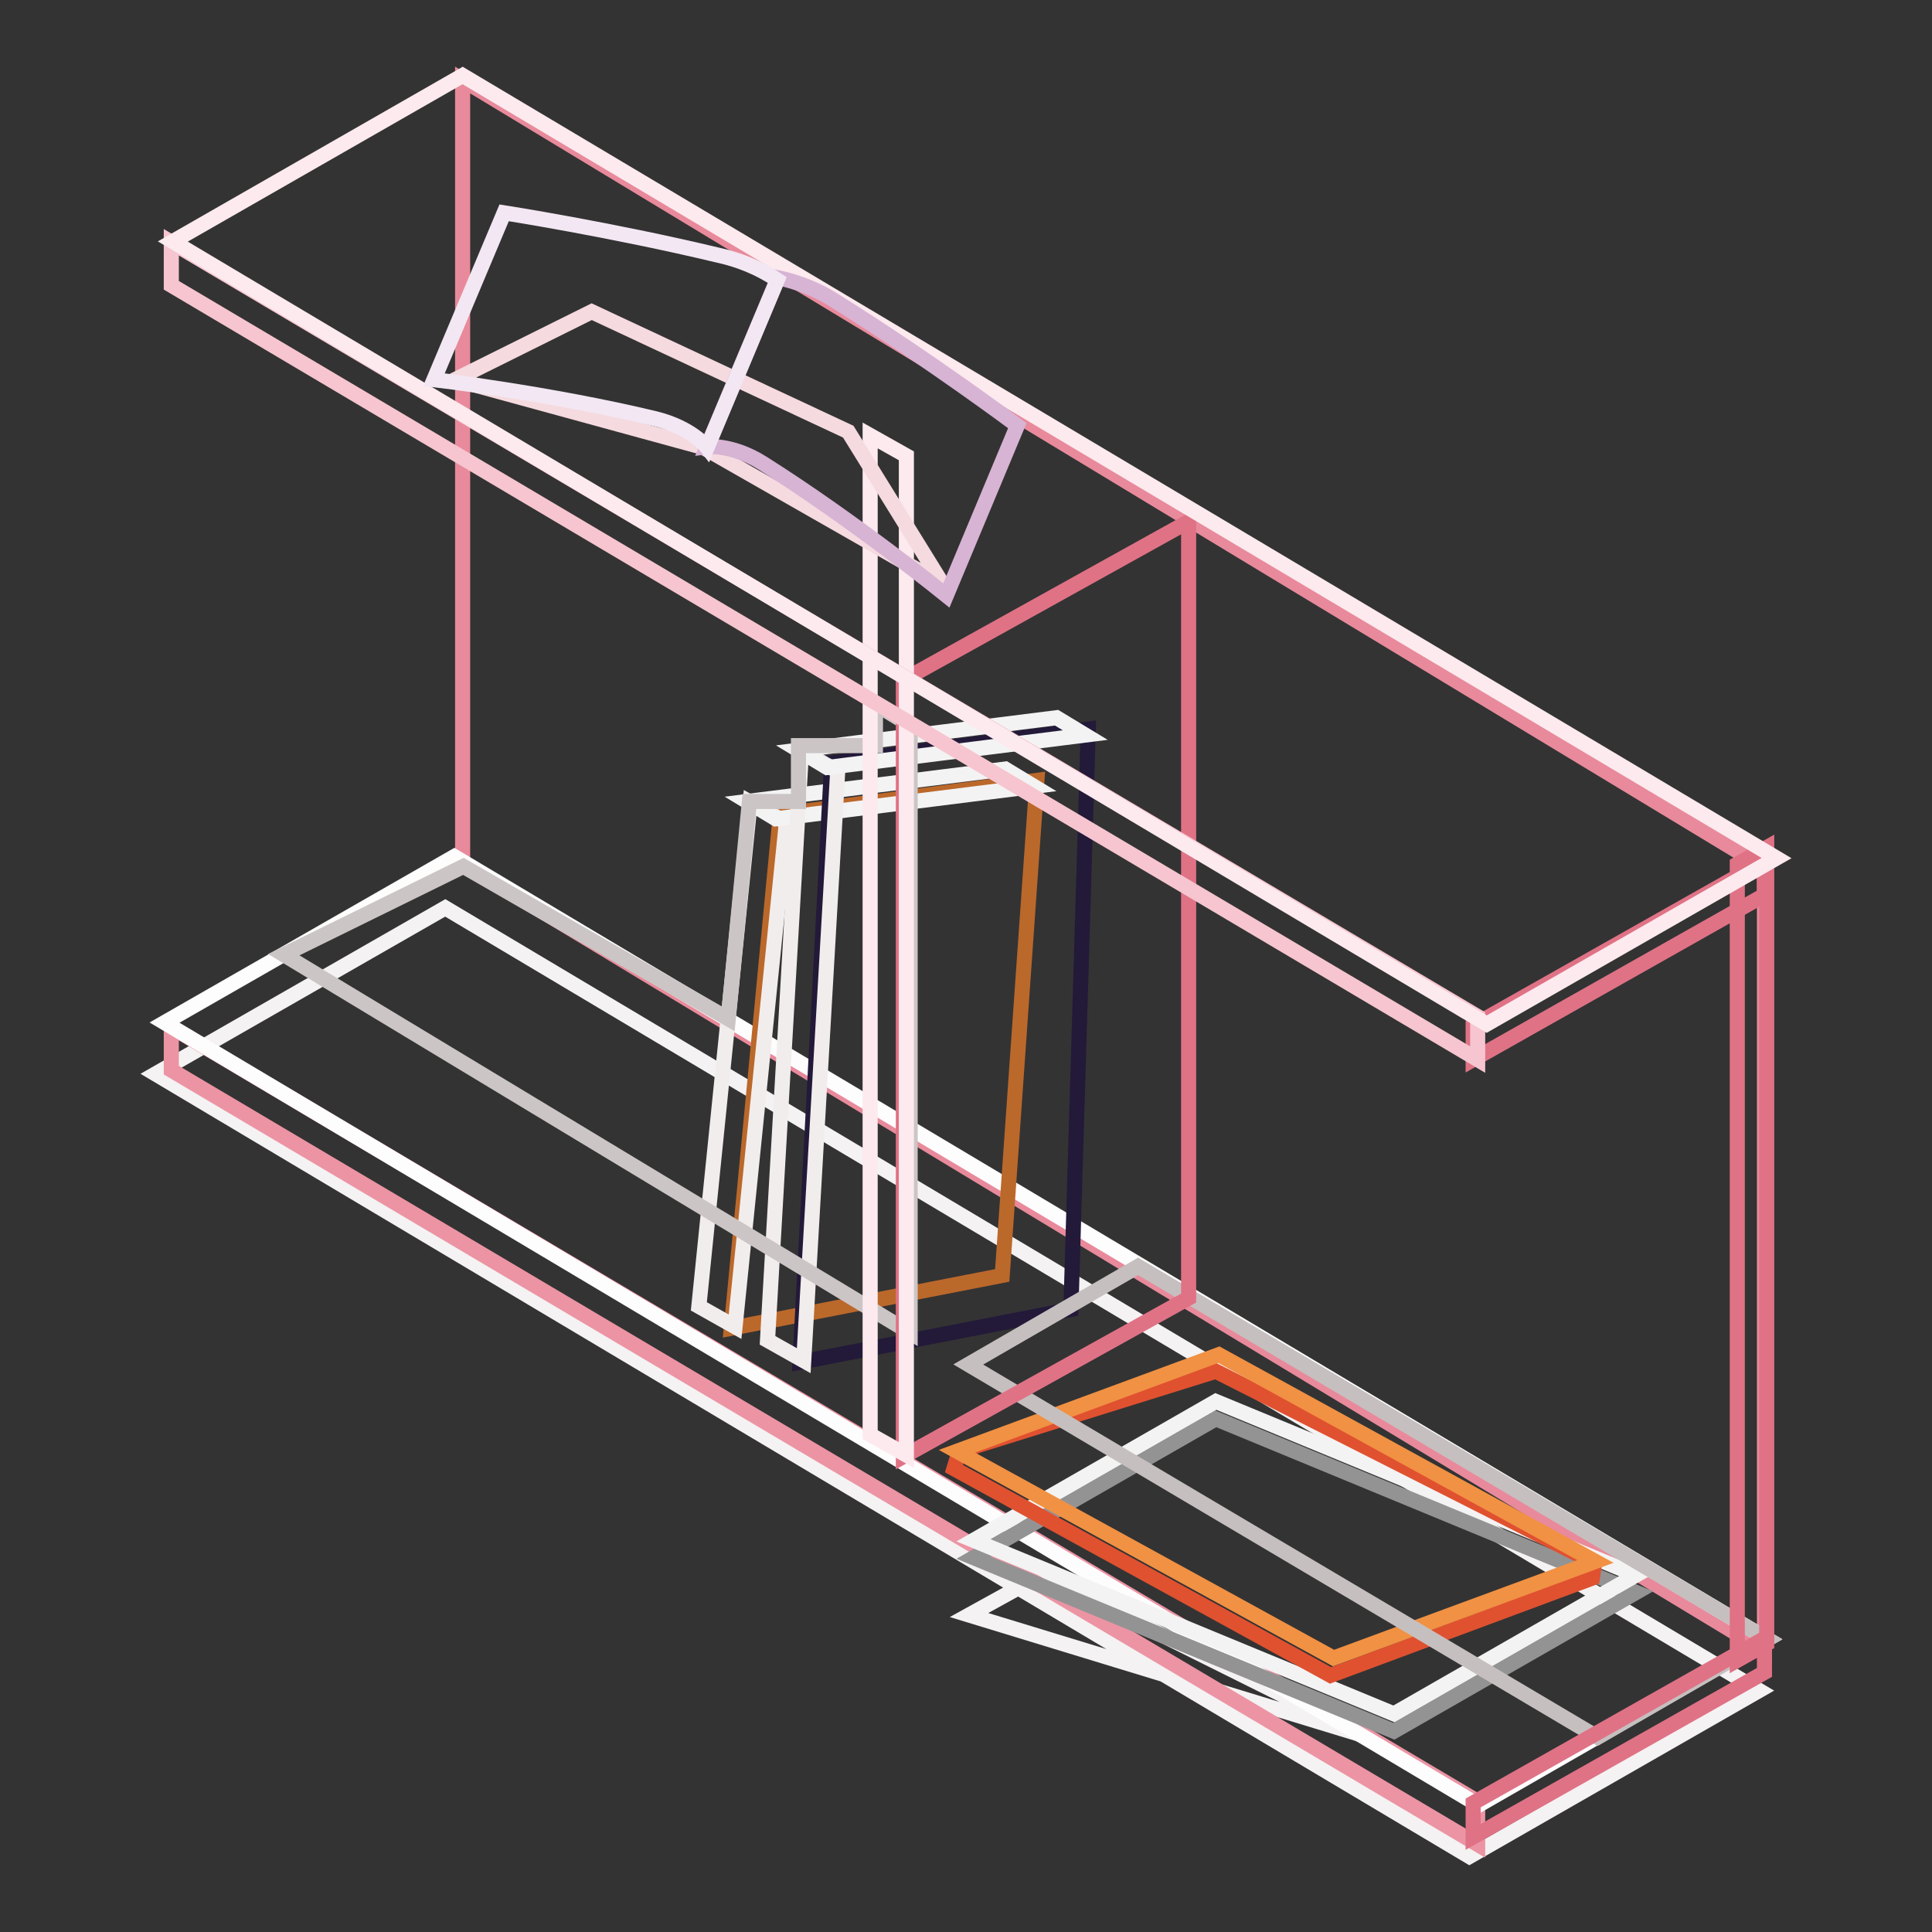
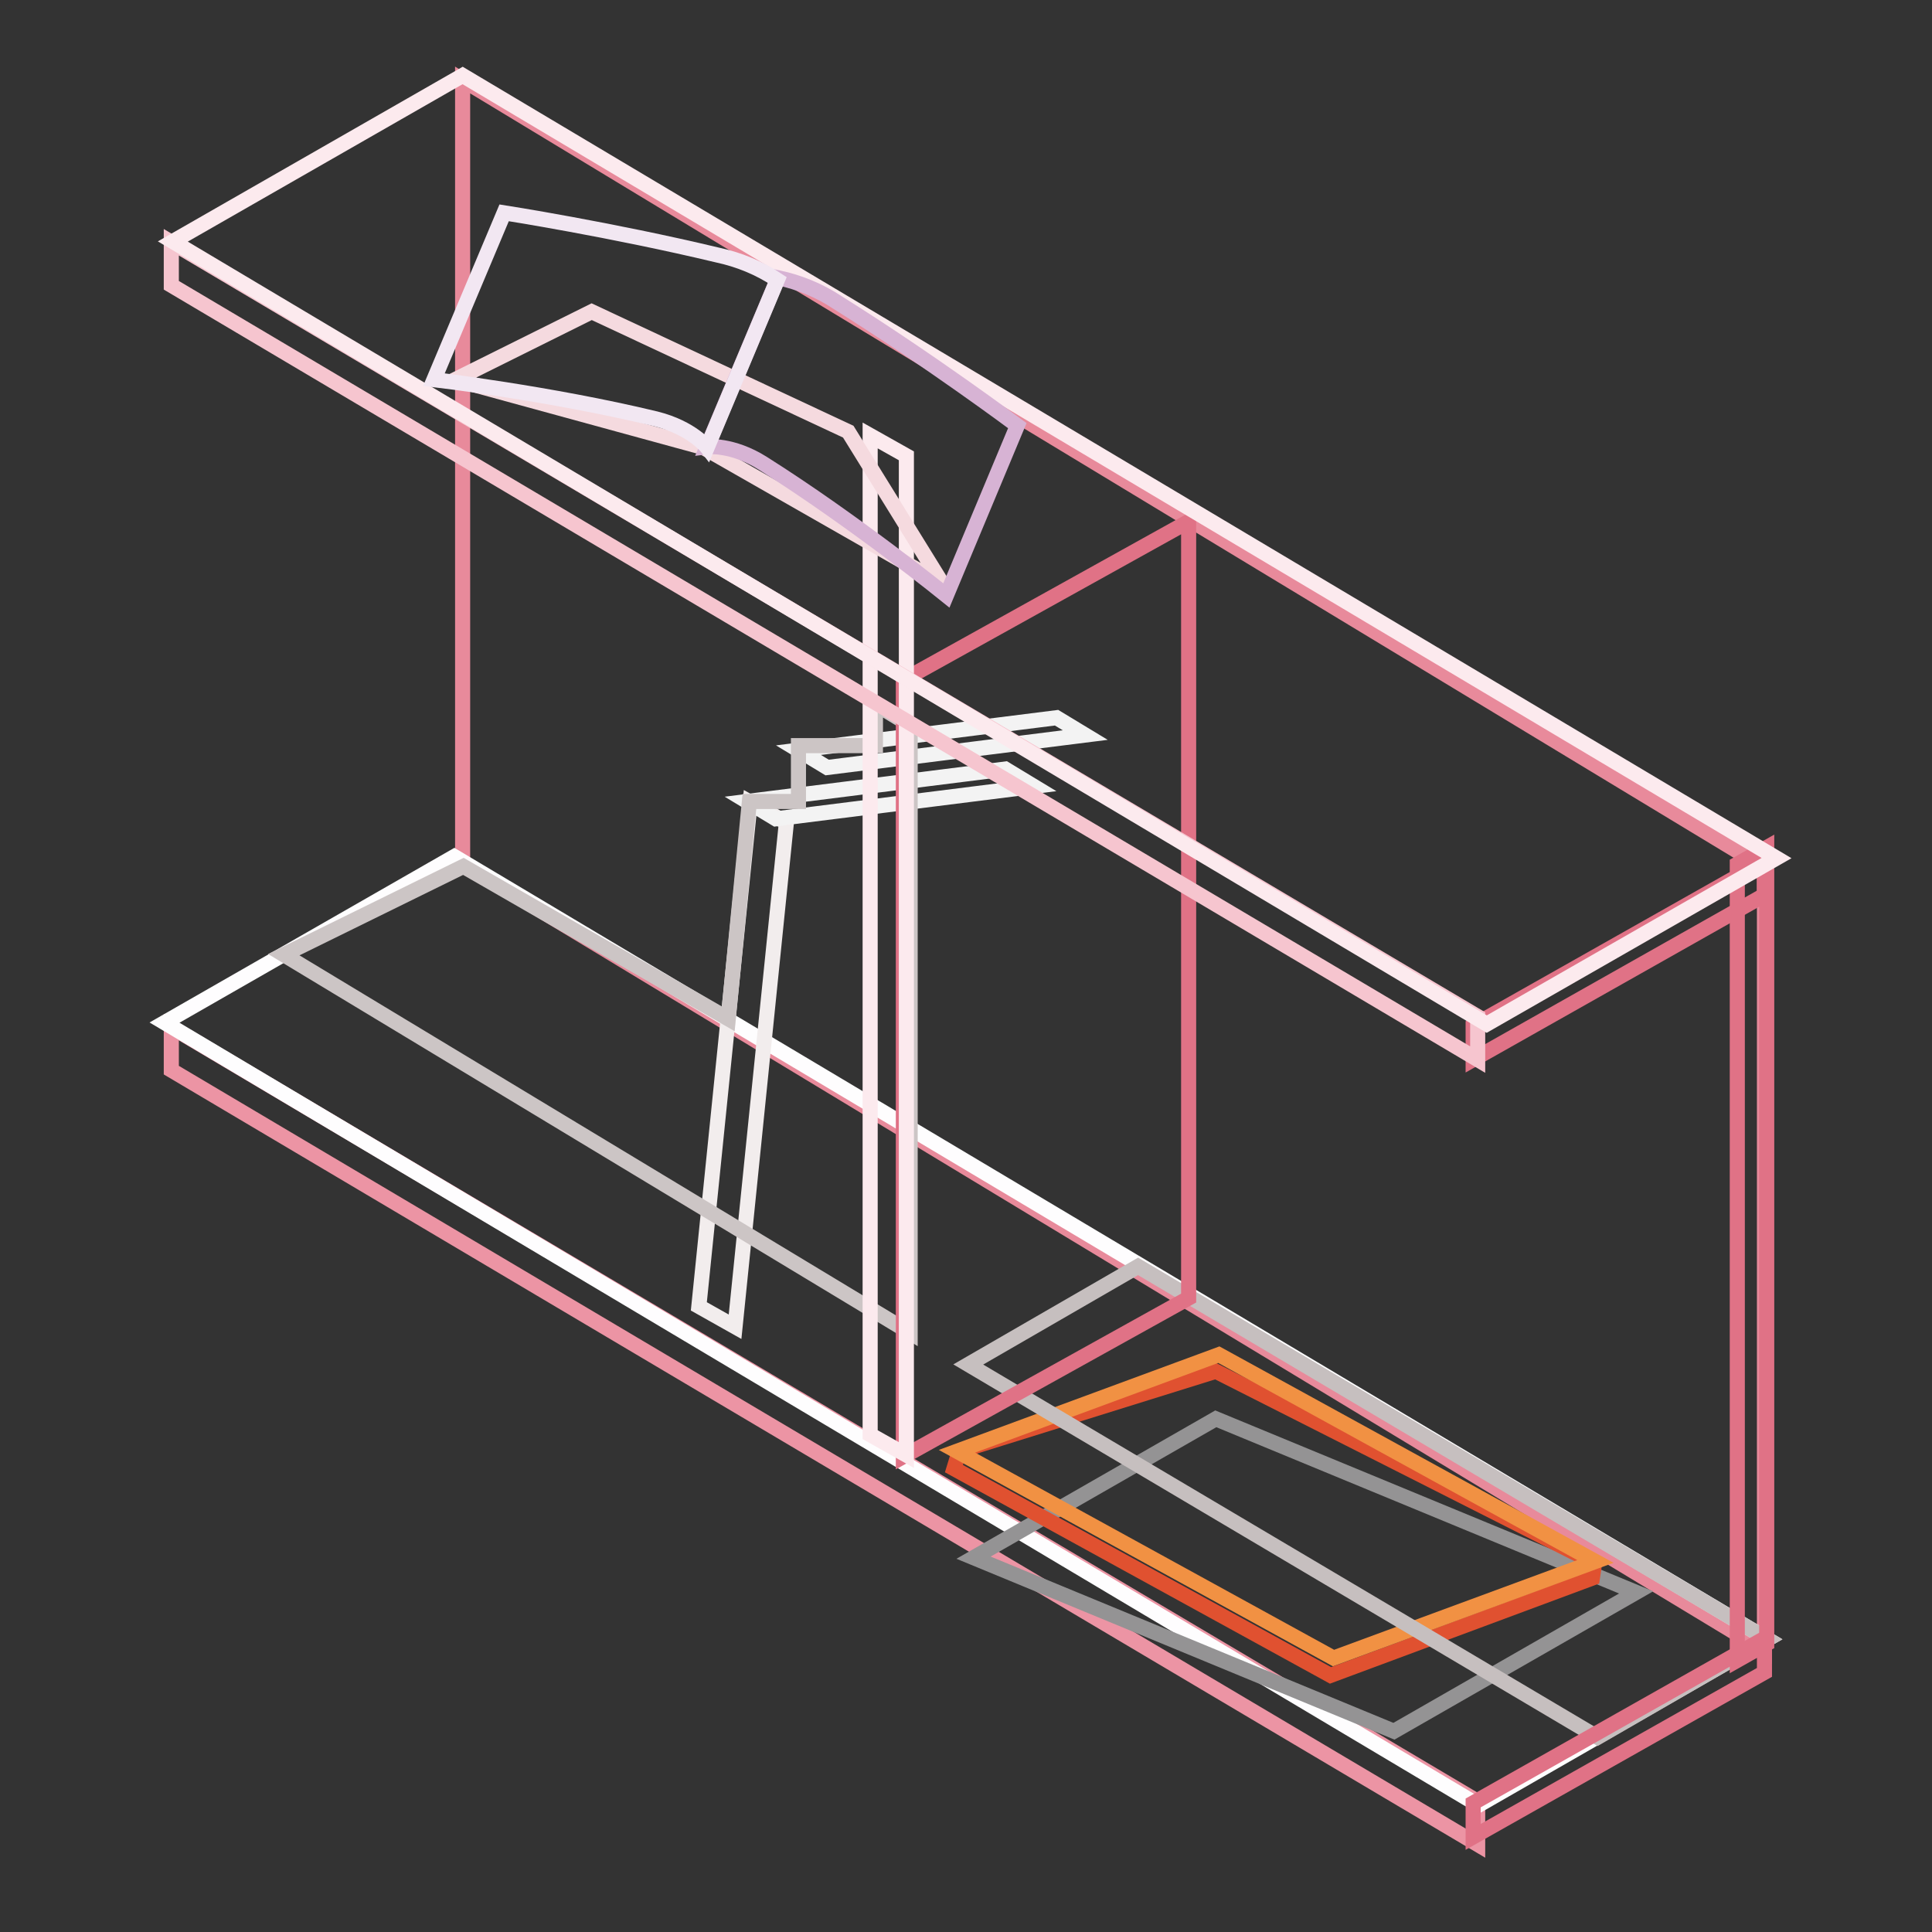
<svg xmlns="http://www.w3.org/2000/svg" version="1.1" x="0px" y="0px" viewBox="0 0 256 256" enable-background="new 0 0 256 256" xml:space="preserve">
  <rect x="0" y="0" width="256" height="256" fill="#333333" stroke="none" />
  <g>
-     <path stroke-width="2" fill-opacity="0" stroke="#f4f2f2" d="M233.1,224L59,120.3l-38.4,22L194.7,246L233.1,224z M180.8,230l-52.4-16l9.6-5.3L180.8,230L180.8,230z" />
    <path stroke-width="2" fill-opacity="0" stroke="#e88a9b" d="M233.7,114.9L61.3,10.6v103.8l172.5,104.3V114.9z" />
    <path stroke-width="2" fill-opacity="0" stroke="#ec94a4" d="M195.8,238.7L22.7,136.1v5.7l173.1,102.6L195.8,238.7L195.8,238.7L195.8,238.7z" />
    <path stroke-width="2" fill-opacity="0" stroke="#fefdfe" d="M234.2,217.2L60.2,113.5l-38.4,22l174.1,103.7L234.2,217.2z" />
    <path stroke-width="2" fill-opacity="0" stroke="#949394" d="M216.8,211l-55.7-23l-32.1,18.4l55.7,23L216.8,211z" />
-     <path stroke-width="2" fill-opacity="0" stroke="#f3f3f3" d="M216.8,208.7l-55.7-23l-32.1,18.4l55.7,23L216.8,208.7z" />
    <path stroke-width="2" fill-opacity="0" stroke="#e05130" d="M211,209.1l0.3-2l-50.2-25.4l-34,10.6l-0.7,2.3l49.9,27.4L211,209.1z" />
    <path stroke-width="2" fill-opacity="0" stroke="#f19143" d="M211.4,206.9l-49.9-27.4l-34.7,12.8l49.9,27.4L211.4,206.9z" />
-     <path stroke-width="2" fill-opacity="0" stroke="#bb682b" d="M137.4,103.4l-34,4.5L96.9,176l35.9-7L137.4,103.4L137.4,103.4z" />
    <path stroke-width="2" fill-opacity="0" stroke="#f2eded" d="M104.2,109l-4.8-2.7l-6.8,66.8l4.8,2.7L104.2,109L104.2,109z" />
    <path stroke-width="2" fill-opacity="0" stroke="#f3f3f3" d="M137,104.2l-3.8-2.3l-34.2,4.3l3.8,2.3L137,104.2L137,104.2z" />
-     <path stroke-width="2" fill-opacity="0" stroke="#231939" d="M144.2,96.6l-34,4.5l-4.2,79.4l35.9-7L144.2,96.6L144.2,96.6z" />
-     <path stroke-width="2" fill-opacity="0" stroke="#f2eded" d="M111,102.2l-4.8-2.7l-4.5,78.1l4.8,2.7L111,102.2z" />
    <path stroke-width="2" fill-opacity="0" stroke="#f3f3f3" d="M143.8,97.4l-3.8-2.3l-34.2,4.3l3.8,2.3L143.8,97.4z" />
    <path stroke-width="2" fill-opacity="0" stroke="#c6bfbf" d="M234.2,217.2l-83.4-49.4l-22.5,13l83.4,49.4L234.2,217.2z" />
    <path stroke-width="2" fill-opacity="0" stroke="#ccc5c5" d="M120.6,96.1l-4.6-2.8v5.5h-10.2v7.4h-6.5L96.5,135l-35.1-20.2l-23.8,11.7l83,50.1V96.1z" />
    <path stroke-width="2" fill-opacity="0" stroke="#e07286" d="M157.5,69.1l-37.8,21l0,102.9l37.8-21L157.5,69.1z" />
    <path stroke-width="2" fill-opacity="0" stroke="#fceaee" d="M120.1,60.4l-4.8-2.7v132.4l4.8,2.7V60.4z" />
    <path stroke-width="2" fill-opacity="0" stroke="#e07286" d="M233.8,217.1l-38.6,21.8v4.5l38.6-21.8V217.1z M233.8,114.1l-38.6,21.8v4.5l38.6-21.8V114.1z" />
    <path stroke-width="2" fill-opacity="0" stroke="#f6c5cf" d="M195.8,134.7L22.7,32.1v5.7l173.1,102.6L195.8,134.7L195.8,134.7z" />
    <path stroke-width="2" fill-opacity="0" stroke="#e07286" d="M234.1,112.3l-3.9,2.2l0,105.5l3.9-2.2L234.1,112.3z" />
    <path stroke-width="2" fill-opacity="0" stroke="#fceaee" d="M235.4,113.7L61.3,10L22.9,32L197,135.7L235.4,113.7L235.4,113.7z" />
    <path stroke-width="2" fill-opacity="0" stroke="#f5dadf" d="M124.9,77.4L93.2,59.3l-32.9-9l18.1-9l34,15.9L124.9,77.4L124.9,77.4z" />
    <path stroke-width="2" fill-opacity="0" stroke="#d7b3d4" d="M134.8,56.4c0,0-11.5-8.6-23.8-16.3c-2.4-1.6-5.1-2.7-7.9-3.3l-9.4,22.4c0,0,3.3-0.4,7.4,2.2 c12.2,7.7,24.3,17.5,24.3,17.5L134.8,56.4z" />
    <path stroke-width="2" fill-opacity="0" stroke="#f2e7f2" d="M66.8,28.2c0,0,14.1,2.2,28.3,5.6c2.8,0.6,5.5,1.7,7.9,3.3l-9.3,22.2c0,0-2-2.6-6.8-3.8 c-14.1-3.4-29.4-5.2-29.4-5.2L66.8,28.2z" />
  </g>
</svg>